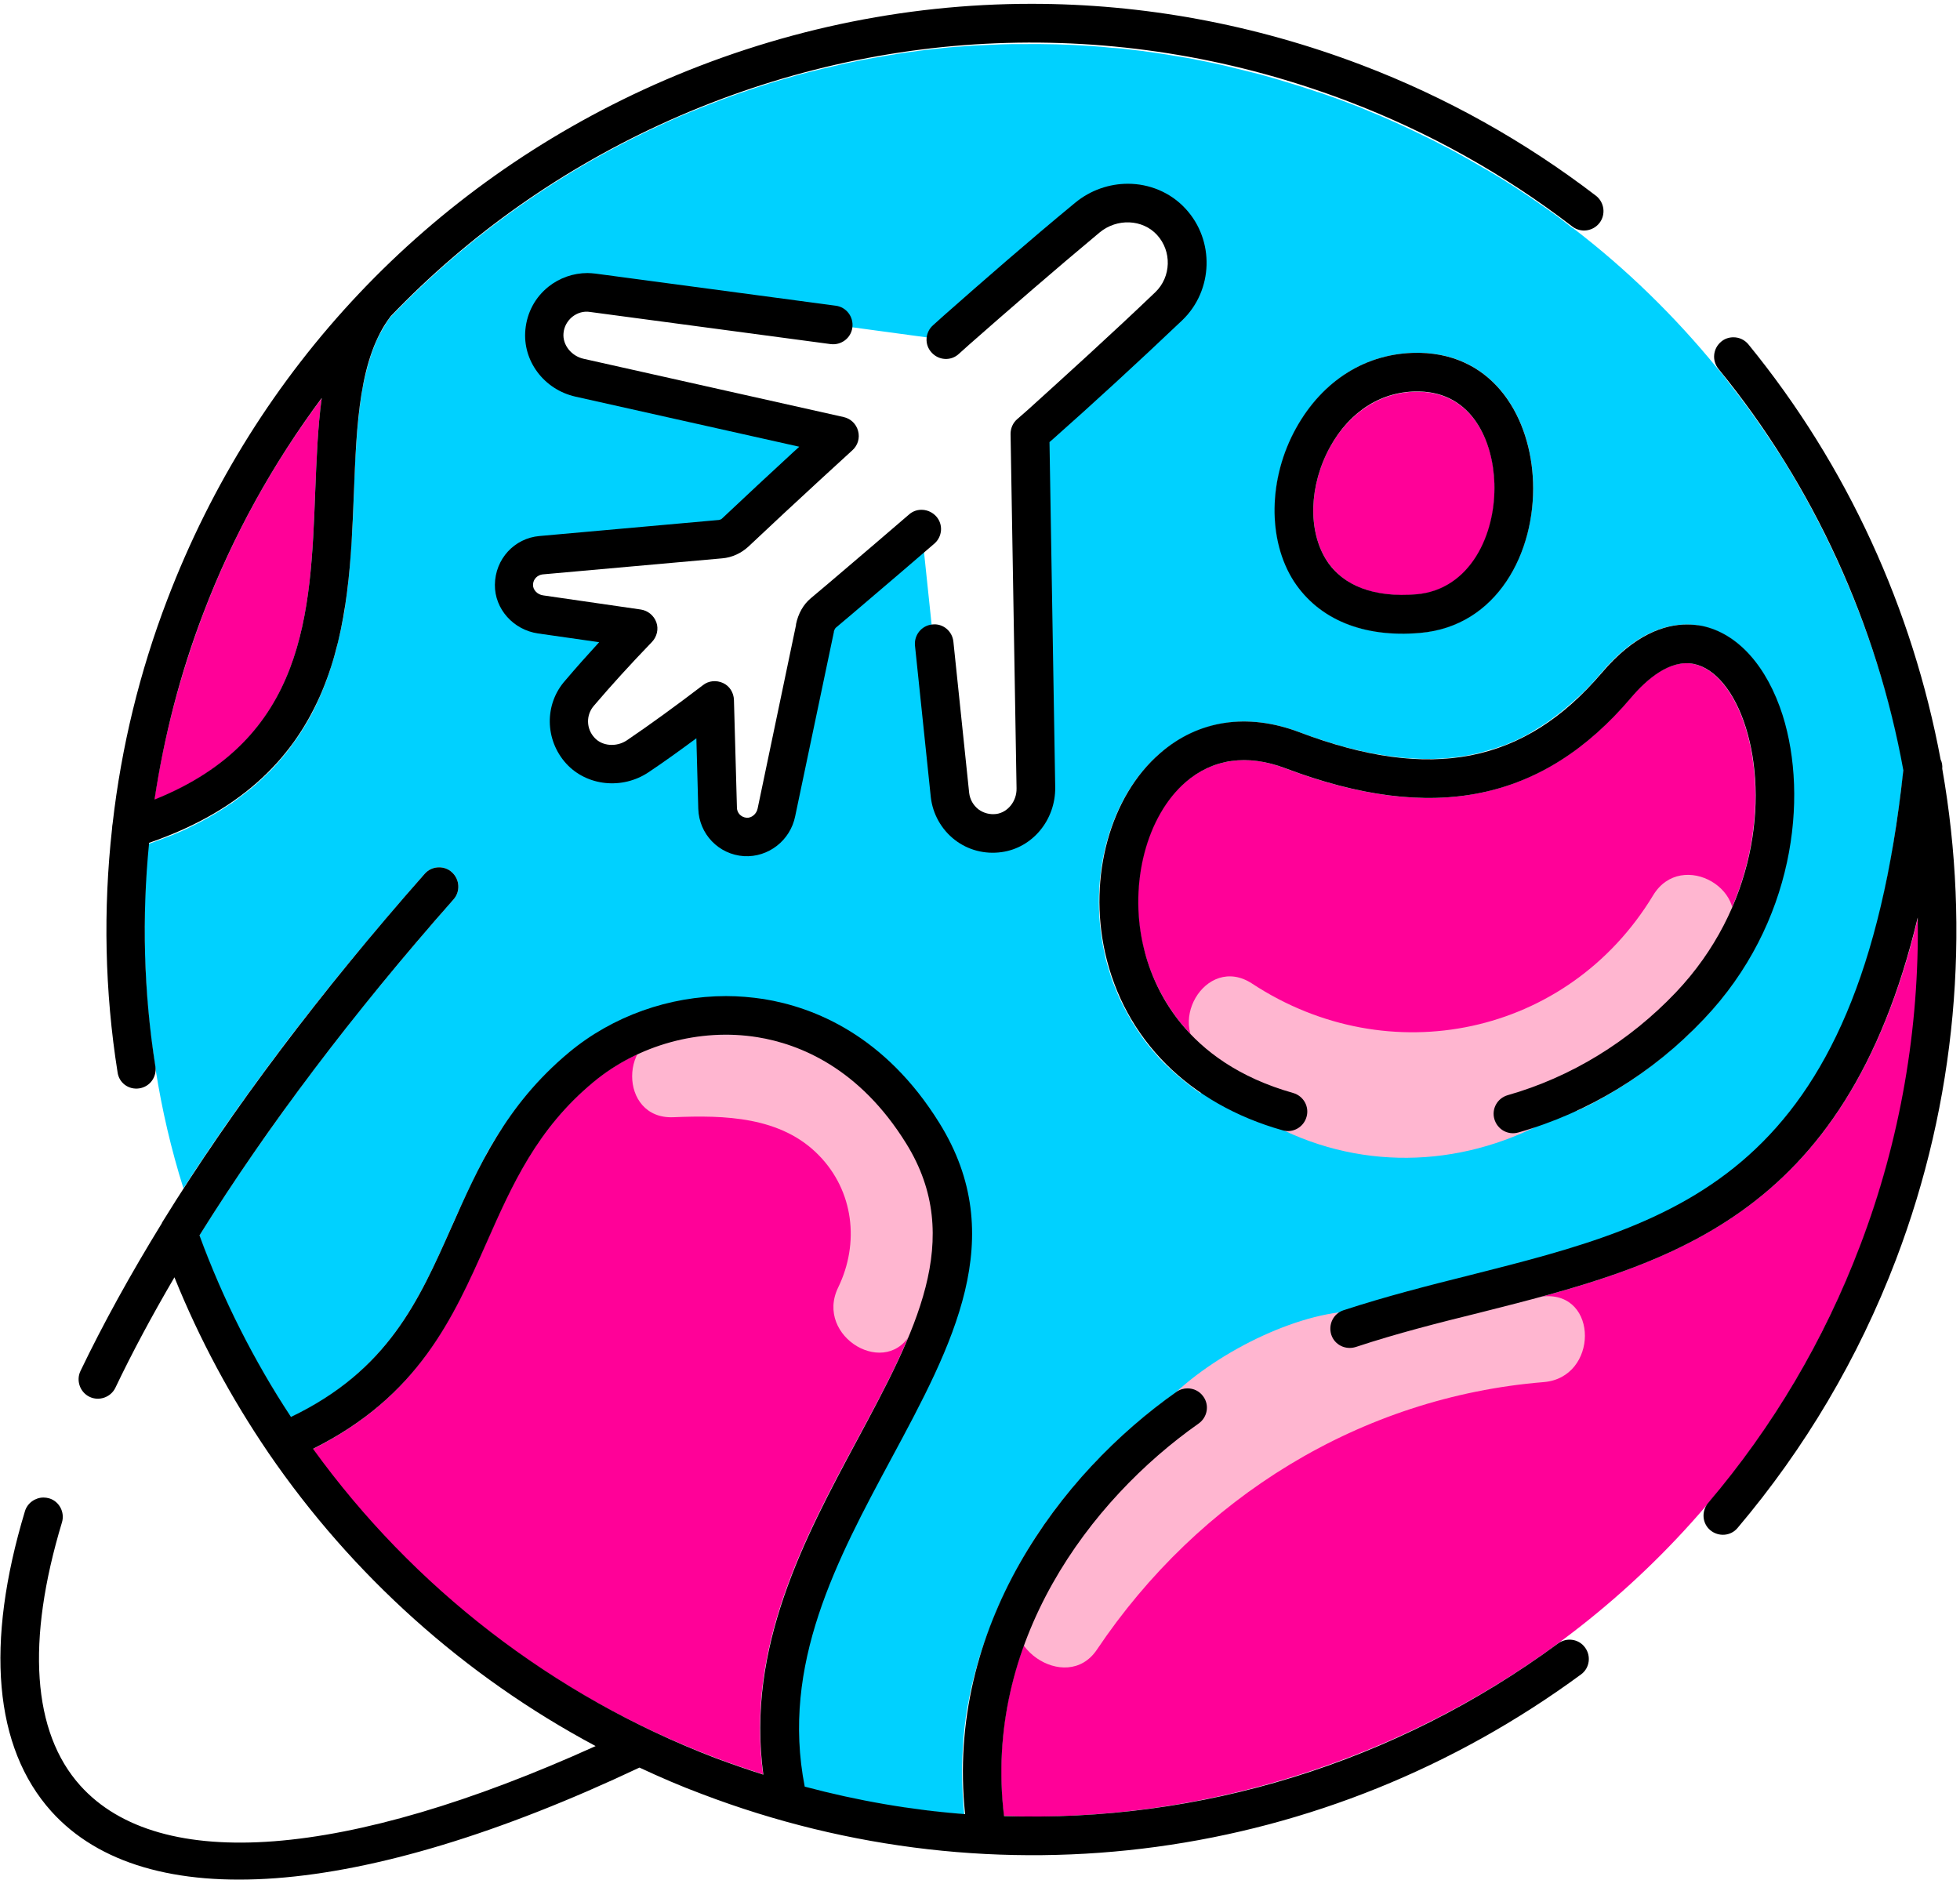
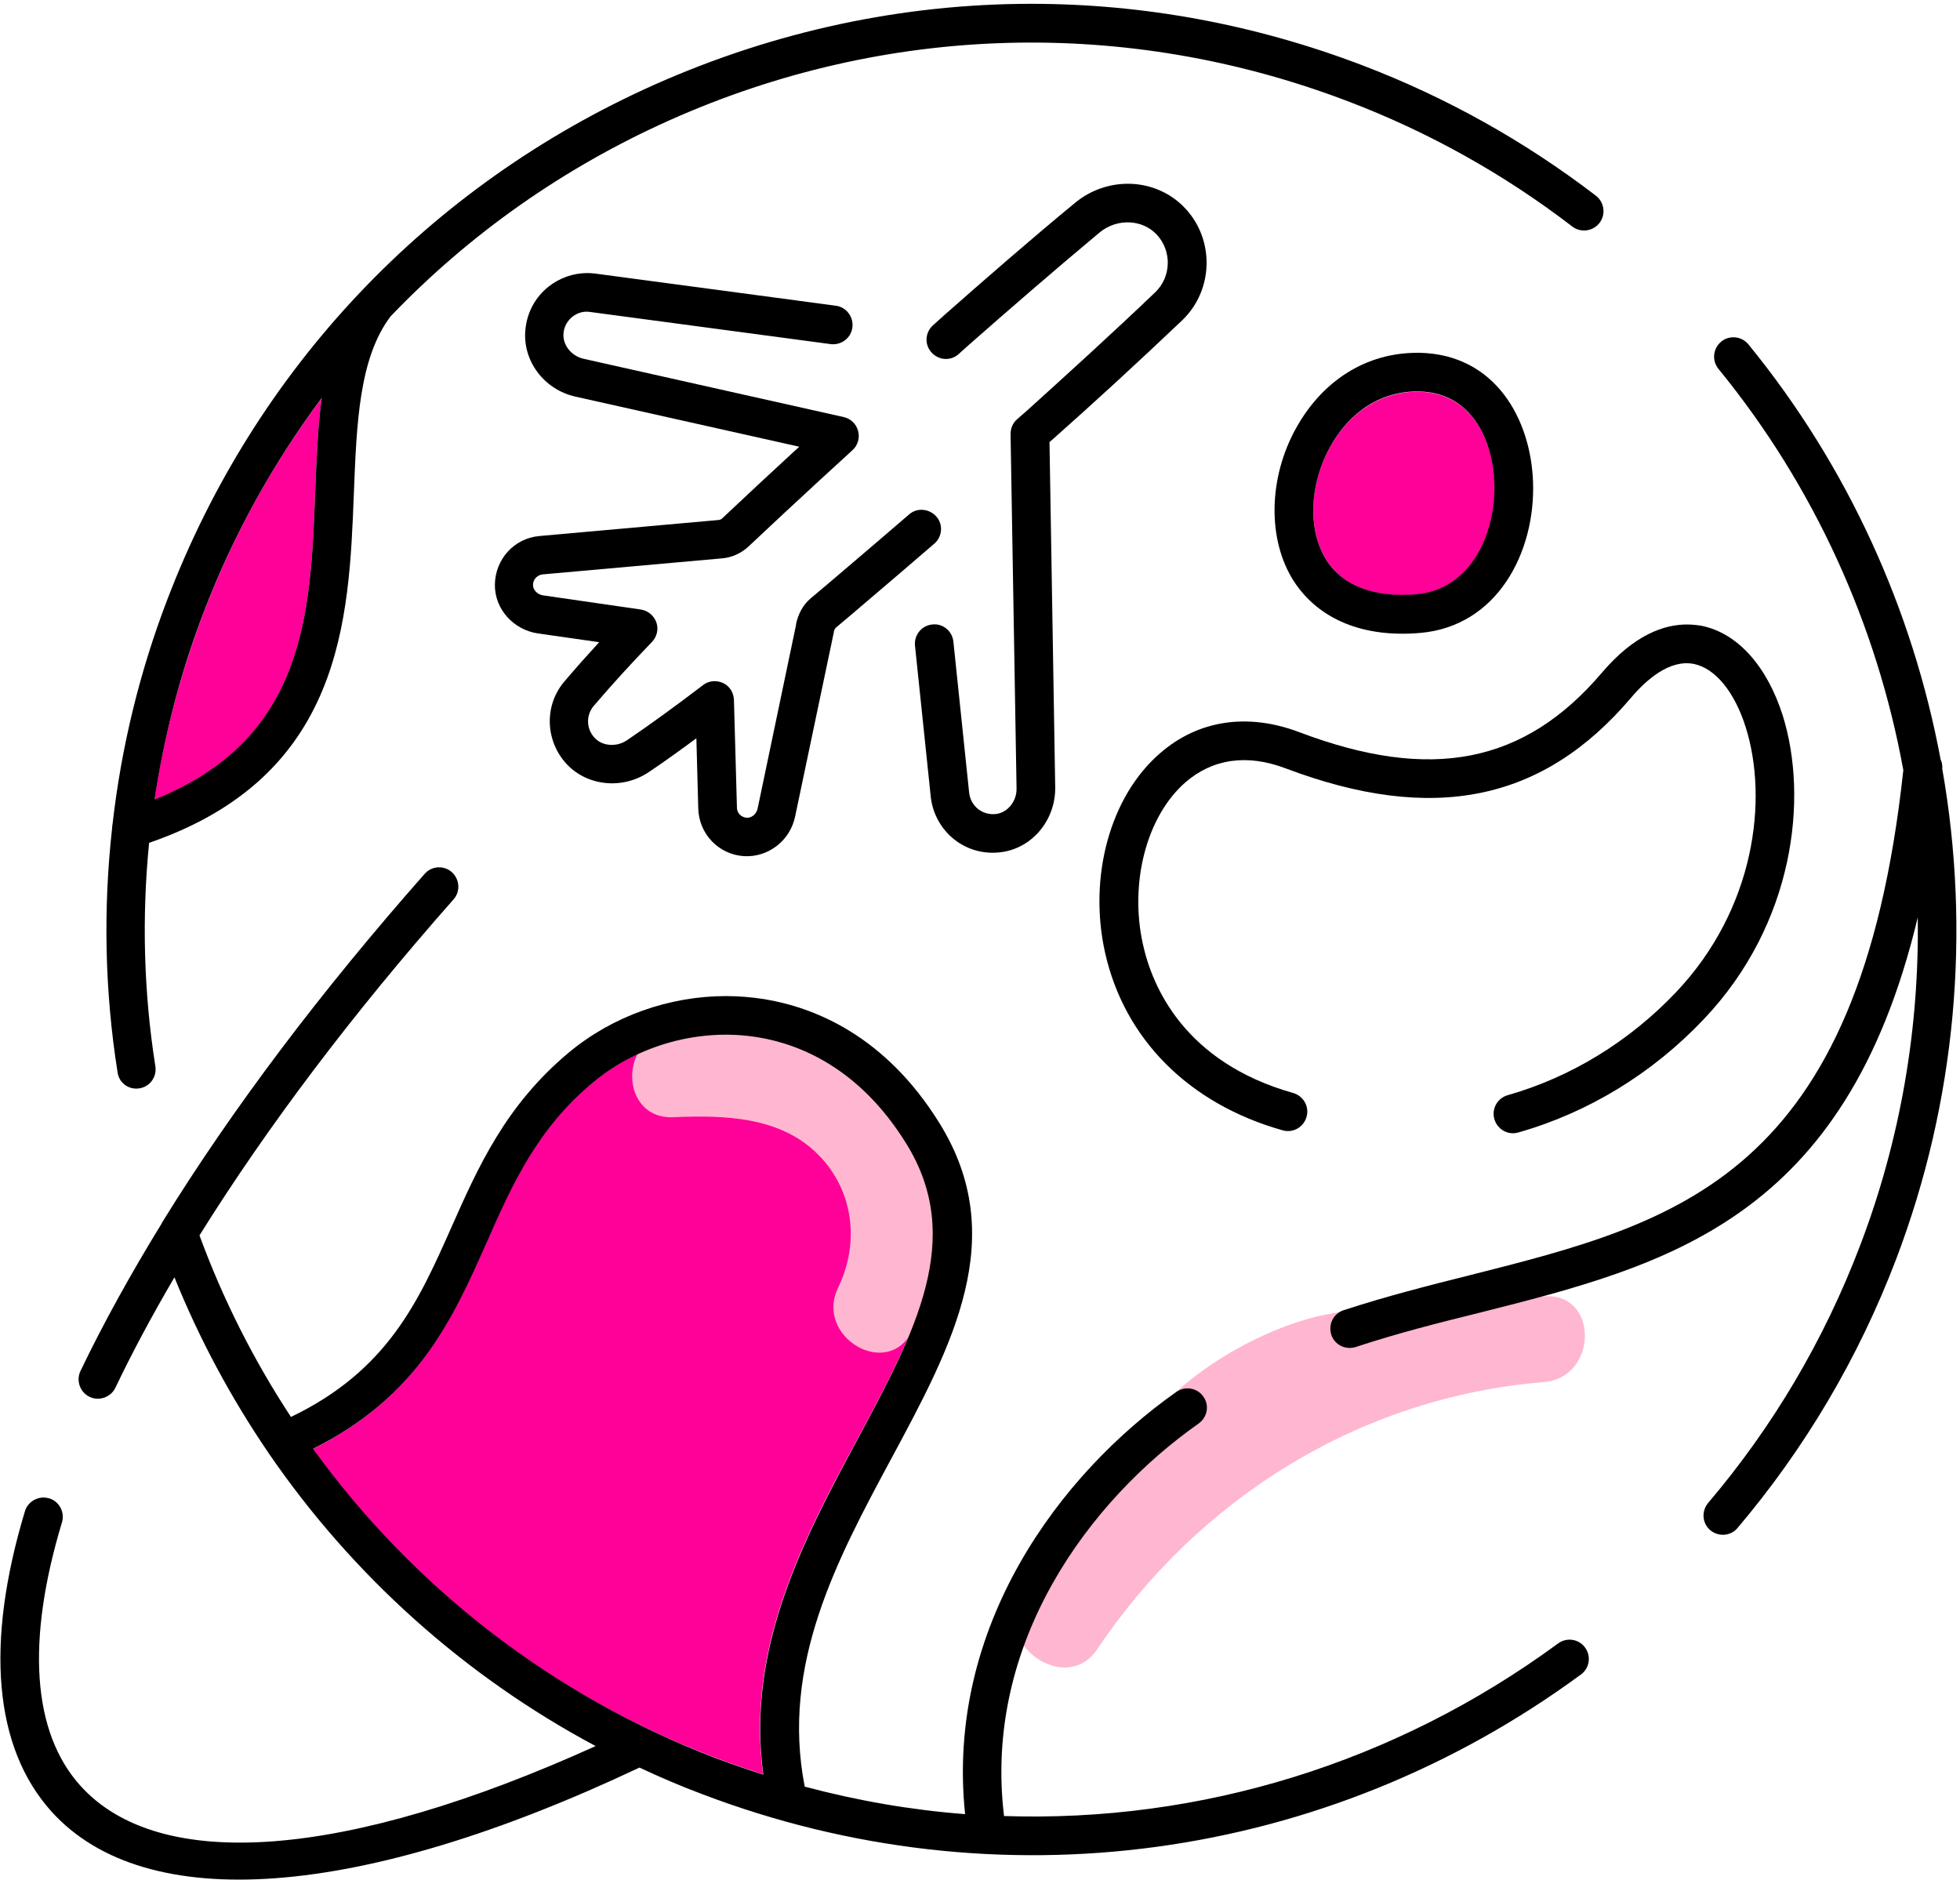
<svg xmlns="http://www.w3.org/2000/svg" width="489" height="469" viewBox="0 0 489 469" fill="none">
-   <path d="M36.183 239.28C36.455 248.45 37.338 257.619 38.832 266.788C38.832 266.788 38.832 266.788 38.832 266.856C40.395 276.84 42.704 286.756 45.761 296.468C50.108 289.744 54.727 282.885 59.618 276.025C59.89 275.685 60.162 275.346 60.365 275.006C60.637 274.598 60.909 274.191 61.249 273.783C61.588 273.308 61.928 272.832 62.267 272.357C69.264 262.645 76.804 252.796 84.887 242.88C86.246 241.25 87.536 239.552 88.963 237.922C94.397 231.334 100.103 224.678 105.945 218.022C106.896 216.935 108.186 216.392 109.545 216.392C110.7 216.392 111.787 216.799 112.738 217.614C114.708 219.38 114.911 222.437 113.145 224.406C111.583 226.172 110.021 227.938 108.458 229.772C105.334 233.304 102.345 236.903 99.356 240.435C96.367 244.035 93.378 247.635 90.457 251.234C89.099 252.932 87.74 254.63 86.45 256.328C85.091 258.094 83.665 259.86 82.306 261.626C79.589 265.158 76.94 268.622 74.358 272.153C73.068 273.919 71.777 275.617 70.555 277.383C69.332 279.149 68.041 280.847 66.819 282.613C65.664 284.243 64.577 285.873 63.422 287.435C58.599 294.431 53.98 301.427 49.701 308.286C50.584 310.596 51.467 312.837 52.35 315.146C52.961 316.64 53.573 318.203 54.252 319.697C54.32 319.901 54.456 320.104 54.524 320.308C55.339 322.21 56.222 324.111 57.105 326.013C57.92 327.779 58.803 329.545 59.618 331.243C60.365 332.737 61.113 334.231 61.928 335.726C61.996 335.861 62.132 335.997 62.2 336.201C62.539 336.812 62.879 337.492 63.218 338.103C64.781 340.955 66.411 343.74 68.109 346.525C68.721 347.544 69.332 348.495 69.943 349.513C70.758 350.872 71.641 352.298 72.524 353.656C96.639 342.042 104.383 324.723 112.534 306.385C112.874 305.637 113.145 304.89 113.485 304.211C115.523 299.729 117.56 295.246 119.87 290.763C120.278 289.948 120.753 289.133 121.161 288.318C121.297 288.114 121.364 287.979 121.432 287.775C121.772 287.096 122.18 286.484 122.587 285.805C122.723 285.533 122.859 285.262 123.063 284.99C123.47 284.243 123.946 283.496 124.421 282.817C124.693 282.409 124.965 281.934 125.236 281.526C129.516 275.006 134.814 268.622 141.811 262.781C152.747 253.747 166.808 248.721 181.005 248.721C184.13 248.721 187.322 248.993 190.447 249.468C190.855 249.536 191.262 249.604 191.602 249.672C192.009 249.74 192.417 249.808 192.824 249.876C193.3 249.944 193.775 250.08 194.251 250.147C194.93 250.283 195.542 250.487 196.221 250.623C196.9 250.827 197.579 250.963 198.259 251.234C198.87 251.438 199.481 251.642 200.093 251.845C200.704 252.049 201.315 252.253 201.995 252.525C202.606 252.796 203.217 253 203.829 253.272C204.576 253.544 205.391 253.883 206.138 254.291C207.293 254.834 208.448 255.445 209.603 256.056C210.893 256.804 212.184 257.619 213.542 258.502C217.618 261.218 221.762 264.682 225.701 269.029C226.041 269.437 226.381 269.776 226.72 270.184C229.302 273.172 231.747 276.5 234.125 280.304C239.898 289.677 242.276 298.778 242.276 307.879C242.276 308.626 242.276 309.305 242.208 310.052L242.208 310.256C242.14 311.003 242.14 311.682 242.072 312.429L242.072 312.497C242.004 313.244 241.936 314.059 241.868 314.807C241.868 314.874 241.868 314.942 241.868 314.942C241.8 315.35 241.732 315.757 241.664 316.165C241.596 316.572 241.529 316.98 241.461 317.387C241.393 317.727 241.325 318.067 241.257 318.474C241.121 319.086 241.053 319.629 240.917 320.24C240.781 320.851 240.713 321.395 240.51 322.006C239.966 324.315 239.287 326.625 238.54 328.934C238.336 329.545 238.132 330.088 237.928 330.7C237.657 331.583 237.317 332.398 236.977 333.281C236.706 333.96 236.434 334.707 236.162 335.386C236.094 335.522 236.026 335.658 236.026 335.794C234.804 338.782 233.445 341.839 232.019 344.827C231.475 345.914 230.932 347.068 230.388 348.155C229.505 349.921 228.622 351.687 227.739 353.453C227.264 354.404 226.72 355.354 226.245 356.305C224.886 358.886 223.46 361.467 222.101 364.116C208.516 389.382 194.455 415.463 200.5 445.891C201.995 446.298 203.489 446.638 204.983 447.045C205.663 447.249 206.342 447.385 207.021 447.521C208.244 447.792 209.467 448.132 210.689 448.336C211.64 448.539 212.591 448.743 213.61 448.947C215.988 449.49 218.433 449.898 220.879 450.305C221.898 450.509 222.848 450.645 223.867 450.781C224.207 450.849 224.547 450.917 224.886 450.917C225.362 450.985 225.837 451.052 226.313 451.12C227.128 451.256 228.011 451.392 228.826 451.46C232.766 452.003 236.638 452.411 240.578 452.683C240.238 449.151 240.034 445.687 240.034 442.223C240.034 440.933 240.034 439.642 240.102 438.352C240.17 437.129 240.238 435.839 240.306 434.616C240.374 433.665 240.442 432.714 240.578 431.763C240.646 430.813 240.781 429.862 240.917 428.911C240.917 428.571 240.985 428.232 241.053 427.892C241.189 426.941 241.325 425.99 241.529 425.107C241.529 425.039 241.529 424.904 241.597 424.836C241.732 424.021 241.868 423.138 242.072 422.323C242.276 421.44 242.412 420.557 242.683 419.674C242.683 419.538 242.683 419.47 242.751 419.402C242.955 418.383 243.295 417.297 243.566 416.278C243.566 416.142 243.634 416.006 243.702 415.802C243.974 414.648 244.314 413.493 244.721 412.406C245.061 411.252 245.468 410.097 245.876 408.943C246.419 407.448 246.963 405.954 247.574 404.46C247.846 403.713 248.185 402.966 248.457 402.219C248.797 401.336 249.204 400.521 249.612 399.638C249.884 399.026 250.155 398.415 250.427 397.872C250.767 397.193 251.039 396.513 251.446 395.834C251.514 395.63 251.65 395.427 251.718 395.223C252.057 394.544 252.397 393.797 252.805 393.117C253.212 392.37 253.62 391.555 254.027 390.808C254.503 389.925 254.978 389.11 255.454 388.295C255.997 387.412 256.473 386.529 257.016 385.646C258.714 382.93 260.548 380.281 262.45 377.7C263.062 376.817 263.741 376.002 264.352 375.187C264.964 374.372 265.643 373.557 266.322 372.742C266.866 372.062 267.409 371.383 268.02 370.704C268.156 370.5 268.292 370.297 268.496 370.161C268.971 369.617 269.379 369.142 269.854 368.599C270.873 367.444 271.824 366.357 272.843 365.271C273.387 364.659 273.93 364.116 274.541 363.505C278.074 359.905 281.742 356.509 285.478 353.453C288.127 351.279 290.776 349.242 293.493 347.34C306.807 337.967 320.868 331.786 335.065 327.168C335.133 327.1 335.269 327.1 335.337 327.032C338.937 325.877 342.537 324.791 346.205 323.704C346.816 323.5 347.36 323.364 347.971 323.229C349.941 322.685 351.843 322.142 353.745 321.666C358.228 320.512 362.644 319.357 366.991 318.27C368.757 317.863 370.455 317.388 372.154 316.98C375.55 316.097 378.946 315.214 382.343 314.331C384.041 313.856 385.671 313.38 387.301 312.905C388.456 312.565 389.611 312.226 390.766 311.886C394.773 310.664 398.781 309.373 402.653 307.879C403.672 307.539 404.623 307.132 405.574 306.792C406.593 306.385 407.68 305.909 408.699 305.502C409.174 305.298 409.65 305.094 410.125 304.89C410.601 304.687 411.008 304.483 411.484 304.279C412.503 303.804 413.521 303.328 414.54 302.853C415.084 302.581 415.559 302.309 416.103 302.106C417.122 301.562 418.208 301.019 419.159 300.476C420.518 299.729 421.877 298.981 423.167 298.166C423.846 297.759 424.526 297.351 425.137 296.944C426.428 296.129 427.718 295.246 429.009 294.295C430.3 293.344 431.522 292.461 432.813 291.442C433.424 290.967 434.036 290.424 434.647 289.948C435.394 289.337 436.141 288.658 436.821 288.046C437.568 287.367 438.247 286.688 438.994 286.009C439.334 285.669 439.674 285.33 440.013 284.99C441.847 283.156 443.681 281.119 445.38 279.013C445.855 278.402 446.331 277.859 446.806 277.247C447.282 276.636 447.757 275.957 448.233 275.346C452.444 269.64 456.248 263.188 459.644 255.581C460.052 254.63 460.46 253.679 460.867 252.728C461.546 251.098 462.226 249.4 462.837 247.703C463.177 246.887 463.448 246.072 463.72 245.257C463.924 244.646 464.128 244.103 464.331 243.491C464.739 242.405 465.079 241.318 465.418 240.231C465.758 239.077 466.165 237.922 466.505 236.767C466.573 236.564 466.641 236.36 466.709 236.156C466.913 235.409 467.184 234.594 467.388 233.779C467.592 233.032 467.796 232.285 467.999 231.538C468.271 230.519 468.543 229.568 468.747 228.549C469.018 227.598 469.222 226.58 469.426 225.629C469.698 224.542 469.969 223.387 470.173 222.233C470.581 220.263 470.988 218.225 471.396 216.188C471.6 215.373 471.735 214.49 471.871 213.607C472.075 212.384 472.279 211.162 472.483 209.939C472.89 207.291 473.298 204.574 473.705 201.789C473.909 200.363 474.113 198.937 474.249 197.442C474.317 197.171 474.317 196.831 474.385 196.559C474.589 195.201 474.724 193.91 474.86 192.484C474.86 192.484 474.86 192.484 474.86 192.416C474.86 192.212 474.928 192.009 474.928 191.805C471.735 174.825 466.505 158.049 459.305 141.884C454.957 132.104 449.931 122.731 444.361 113.834C444.361 113.834 444.361 113.766 444.293 113.766C442.051 110.302 439.742 106.838 437.364 103.51C435.326 100.657 433.153 97.805 430.979 95.02C430.232 94.001 429.417 92.983 428.534 91.964C428.466 91.964 428.466 91.964 428.466 91.896C417.869 78.923 405.778 67.105 392.464 56.917C392.396 56.917 392.26 56.849 392.192 56.782C391.173 55.967 390.154 55.219 389.135 54.404C388.049 53.589 386.894 52.774 385.739 51.959C383.497 50.397 381.256 48.835 378.946 47.341C378.063 46.73 377.18 46.186 376.297 45.643C375.278 44.964 374.259 44.352 373.24 43.741C372.221 43.13 371.135 42.451 370.116 41.907C367.806 40.549 365.497 39.258 363.187 37.968C362.1 37.357 361.013 36.813 359.927 36.27C358.704 35.659 357.549 34.98 356.326 34.436C351.096 31.855 345.798 29.41 340.363 27.237C339.005 26.625 337.578 26.15 336.22 25.607C334.793 25.063 333.367 24.52 331.94 24.045C331.125 23.773 330.31 23.433 329.427 23.162C329.223 23.094 328.952 22.958 328.68 22.958C327.865 22.686 327.05 22.347 326.234 22.143C324.536 21.532 322.77 21.056 321.072 20.513C319.985 20.173 318.83 19.834 317.676 19.494C317.2 19.358 316.725 19.222 316.249 19.086C314.89 18.679 313.532 18.339 312.105 18C310 17.456 307.894 16.981 305.788 16.438C304.701 16.166 303.547 15.962 302.46 15.691C300.558 15.283 298.656 14.943 296.686 14.536C295.463 14.332 294.241 14.128 293.018 13.925C289.35 13.313 285.682 12.77 281.946 12.363C280.587 12.159 279.16 12.023 277.802 11.955C277.734 11.955 277.666 11.955 277.598 11.955C275.832 11.751 273.998 11.615 272.232 11.479C266.458 11.072 260.684 10.936 254.91 11.004C254.163 11.004 253.416 11.004 252.601 11.004C251.65 11.004 250.699 11.072 249.748 11.072C247.642 11.14 245.604 11.276 243.498 11.344C242.819 11.344 242.208 11.412 241.529 11.479C240.51 11.547 239.559 11.615 238.608 11.683C237.385 11.751 236.162 11.887 234.872 12.023C234.057 12.091 233.241 12.227 232.426 12.294C228.826 12.702 225.294 13.177 221.762 13.789C220.607 13.992 219.384 14.196 218.229 14.4C216.327 14.74 214.425 15.079 212.591 15.487C211.437 15.69 210.35 15.962 209.195 16.234C206.682 16.777 204.236 17.388 201.791 18C200.636 18.271 199.413 18.611 198.259 18.951C195.406 19.766 192.485 20.581 189.7 21.532C188.953 21.735 188.205 22.007 187.458 22.279C184.062 23.365 180.597 24.656 177.269 25.946C175.775 26.49 174.348 27.101 172.854 27.712C172.582 27.848 172.242 27.916 171.971 28.052C170.272 28.731 168.574 29.478 166.944 30.225C140.384 42.111 116.949 58.751 97.386 79.127C96.911 79.738 96.435 80.417 96.028 81.165C95.62 81.844 95.212 82.591 94.805 83.27C94.397 84.017 94.058 84.764 93.718 85.511C93.718 85.511 93.718 85.511 93.718 85.579C93.106 87.005 92.563 88.5 92.088 90.13C91.544 91.964 91.069 93.865 90.661 95.835C90.457 96.718 90.322 97.601 90.186 98.484C89.506 102.695 89.099 107.246 88.827 111.864C88.759 112.475 88.759 113.087 88.691 113.698C88.623 114.717 88.555 115.667 88.555 116.686C88.42 118.792 88.352 120.965 88.284 123.139C88.284 123.206 88.284 123.342 88.284 123.41C88.148 126.399 88.08 129.387 87.876 132.443C87.808 133.462 87.74 134.481 87.672 135.5C87.604 136.519 87.537 137.605 87.469 138.624C87.401 139.779 87.265 141.001 87.197 142.156C87.129 143.039 86.993 143.922 86.925 144.873C86.789 145.959 86.721 147.114 86.518 148.201C86.45 148.88 86.314 149.559 86.246 150.238C86.178 150.714 86.11 151.257 86.042 151.733C85.838 153.295 85.499 154.925 85.159 156.487C85.023 157.302 84.819 158.049 84.616 158.864C84.412 159.679 84.276 160.426 84.072 161.241C83.8 162.532 83.393 163.822 82.985 165.113C82.034 168.373 80.879 171.497 79.453 174.621C79.181 175.233 78.91 175.776 78.638 176.387C78.094 177.542 77.483 178.696 76.804 179.851C76.26 180.802 75.717 181.685 75.106 182.636C74.834 183.111 74.494 183.587 74.155 184.062C73.543 184.945 72.864 185.828 72.253 186.711C71.03 188.341 69.671 189.903 68.245 191.465C67.702 192.077 67.158 192.62 66.547 193.163C64.849 194.861 63.083 196.423 61.113 197.918C60.162 198.665 59.143 199.412 58.124 200.159C57.92 200.363 57.648 200.499 57.377 200.634C56.765 201.042 56.154 201.45 55.542 201.857C55.271 201.993 55.067 202.197 54.795 202.332C52.554 203.691 50.176 205.049 47.595 206.272C46.984 206.611 46.304 206.883 45.625 207.223C44.878 207.562 44.063 207.902 43.248 208.241C42.636 208.445 42.093 208.717 41.481 208.921C40.055 209.464 38.629 210.007 37.066 210.551L36.998 210.551C36.183 219.991 35.843 229.636 36.183 239.28ZM323.449 106.77C330.106 94.816 341.043 88.024 353.541 88.024C353.745 88.024 354.017 88.024 354.221 88.024C372.969 88.364 381.935 104.461 382.479 120.218C383.09 137.673 373.512 156.215 354.289 157.845C340.16 159.068 329.087 154.517 322.974 145.009C316.249 134.753 316.453 119.335 323.449 106.77ZM324.061 182.636C325.895 183.315 327.729 183.994 329.495 184.538C330.514 184.877 331.465 185.217 332.484 185.488C334.454 186.1 336.424 186.643 338.326 187.051C338.869 187.186 339.412 187.322 339.956 187.458C340.635 187.594 341.246 187.73 341.926 187.866C342.605 188.001 343.216 188.137 343.896 188.205C345.254 188.477 346.613 188.681 347.971 188.816C348.786 188.952 349.534 189.02 350.349 189.088C351.028 189.156 351.707 189.224 352.319 189.224C353.609 189.292 354.9 189.36 356.258 189.36C357.074 189.36 357.889 189.36 358.636 189.292C359.179 189.292 359.723 189.224 360.266 189.224C361.353 189.156 362.44 189.02 363.595 188.884C363.866 188.817 364.206 188.817 364.546 188.749C365.293 188.613 366.04 188.545 366.787 188.341C366.991 188.341 367.263 188.273 367.534 188.205C368.282 188.069 369.029 187.866 369.776 187.662C369.844 187.662 369.912 187.662 369.98 187.594C370.591 187.458 371.203 187.254 371.814 187.051C371.882 187.051 372.018 186.983 372.086 186.983C372.357 186.915 372.629 186.847 372.833 186.779C373.172 186.643 373.512 186.575 373.852 186.439C374.191 186.303 374.531 186.168 374.871 186.1C375.278 185.964 375.686 185.828 376.093 185.624C376.501 185.421 376.908 185.285 377.316 185.081C378.131 184.741 378.946 184.402 379.694 183.994C380.509 183.587 381.256 183.179 382.071 182.704C382.207 182.636 382.275 182.568 382.343 182.5C383.022 182.093 383.701 181.685 384.381 181.278C384.992 180.87 385.603 180.462 386.215 180.055C386.35 179.987 386.486 179.851 386.622 179.783C388.117 178.697 389.611 177.542 391.037 176.319C391.785 175.708 392.464 175.029 393.211 174.418C393.483 174.146 393.755 173.874 394.026 173.671C394.502 173.263 394.909 172.788 395.385 172.38C395.996 171.769 396.607 171.09 397.219 170.478C398.034 169.595 398.781 168.712 399.528 167.829C407.544 158.389 415.016 155.808 420.722 155.808C422.08 155.808 423.303 155.944 424.458 156.215C433.356 157.981 440.693 166.131 444.632 178.493C444.836 179.036 444.972 179.579 445.108 180.191C445.176 180.462 445.244 180.734 445.312 181.074C445.38 181.345 445.448 181.685 445.515 181.957C445.719 182.568 445.855 183.247 445.991 183.858C446.059 184.062 446.127 184.334 446.127 184.605C446.263 185.081 446.331 185.556 446.398 186.032C446.602 187.39 446.874 188.681 447.01 190.107C447.078 190.515 447.146 190.922 447.146 191.33C447.282 192.552 447.349 193.775 447.417 194.997C447.417 195.405 447.485 195.744 447.485 196.152C447.553 197.986 447.553 199.887 447.417 201.789C447.417 202.4 447.349 202.944 447.349 203.555C447.282 204.574 447.214 205.525 447.078 206.543C447.01 206.951 446.942 207.426 446.942 207.834C446.942 208.173 446.874 208.513 446.806 208.853C446.738 209.464 446.67 210.007 446.534 210.619C446.534 210.822 446.466 211.026 446.398 211.298C446.331 211.909 446.195 212.452 446.127 213.064C445.923 213.947 445.787 214.83 445.583 215.713C445.38 216.799 445.04 217.886 444.768 218.973C444.632 219.448 444.496 219.923 444.361 220.399C444.089 221.35 443.817 222.301 443.478 223.184C443.138 224.202 442.798 225.153 442.459 226.172C442.255 226.647 442.119 227.191 441.915 227.666C441.711 228.142 441.508 228.685 441.304 229.161C440.964 229.976 440.625 230.858 440.217 231.674C439.877 232.421 439.538 233.1 439.198 233.847C436.889 238.601 433.968 243.288 430.503 247.838C429.96 248.518 429.485 249.197 428.873 249.876C428.669 250.08 428.466 250.351 428.262 250.623C428.058 250.895 427.854 251.098 427.65 251.37C426.767 252.389 425.884 253.408 424.865 254.426C423.982 255.377 423.099 256.26 422.216 257.143C422.148 257.211 422.08 257.279 422.012 257.347C421.333 258.026 420.654 258.705 419.907 259.317C419.771 259.452 419.635 259.52 419.499 259.656C412.91 265.701 405.846 270.727 398.306 274.734C396.743 275.617 395.181 276.364 393.551 277.111L393.483 277.044C392.192 275.821 390.63 274.938 388.728 274.598C387.233 274.327 385.603 274.395 383.769 274.938C379.965 276.093 376.161 277.043 372.357 277.791C356.802 280.847 341.246 280.711 325.895 277.315C320.257 276.093 314.687 274.395 309.117 272.289C308.777 272.153 308.505 272.085 308.166 271.95C304.701 270.591 301.713 271.135 299.539 272.765C298.792 272.221 297.976 271.746 297.297 271.135C296.55 270.591 295.871 270.048 295.191 269.504C294.784 269.165 294.376 268.825 293.969 268.486C293.561 268.146 293.222 267.806 292.814 267.467C292.474 267.127 292.135 266.856 291.795 266.516C291.387 266.109 290.912 265.701 290.505 265.294C289.825 264.614 289.146 263.935 288.534 263.188C287.855 262.441 287.244 261.694 286.565 260.879C285.75 259.86 284.934 258.773 284.187 257.619C283.712 256.939 283.236 256.26 282.829 255.513C282.761 255.513 282.761 255.445 282.761 255.445C282.693 255.377 282.625 255.309 282.625 255.241C282.421 254.902 282.149 254.562 282.014 254.155C281.742 253.747 281.47 253.272 281.266 252.864C280.859 252.185 280.519 251.438 280.112 250.691C279.704 249.876 279.296 249.061 278.957 248.246C278.617 247.431 278.278 246.548 277.938 245.733C277.462 244.578 277.055 243.356 276.715 242.133C276.579 241.793 276.511 241.386 276.376 241.046C276.036 239.96 275.764 238.873 275.56 237.786C271.349 218.837 276.851 198.869 289.282 188.069C298.995 179.715 311.29 177.814 324.061 182.636ZM134.95 138.488L179.714 134.481C181.073 134.345 182.363 133.802 183.382 132.851C190.99 125.652 198.666 118.588 206.342 111.457L209.331 108.74L144.46 94.205C139.094 92.983 135.154 88.092 135.697 82.659C136.309 76.41 141.879 72.199 147.788 73.014L212.524 81.64L231.068 84.153L235.823 84.764L238.54 82.319C249.272 72.879 260.073 63.438 271.145 54.336C277.327 49.242 286.7 49.446 292.135 55.355C297.773 61.468 297.297 70.773 291.523 76.41C281.063 86.462 270.33 96.175 259.529 105.887L256.812 108.264L258.307 196.695C258.375 202.129 254.571 207.155 249.136 207.902C242.955 208.785 237.521 204.302 236.909 198.393L232.426 155.808L230.524 137.673L229.913 131.832L226.856 134.481C219.724 140.594 212.591 146.707 205.391 152.751C204.236 153.702 203.557 155.061 203.285 156.555L193.64 202.468C192.892 206.136 189.632 208.921 185.896 208.649C181.888 208.377 179.035 205.185 178.967 201.449L178.22 174.553C171.971 179.376 165.517 184.062 158.928 188.477C154.445 191.465 148.332 191.058 144.664 187.051C140.792 182.84 140.928 176.659 144.392 172.652C149.147 167.15 154.038 161.785 159.064 156.555L134.678 153.023C130.942 152.48 128.021 149.355 128.021 145.688C128.293 141.884 131.282 138.828 134.95 138.488Z" fill="#00D1FF" />
-   <path d="M322.634 272.697C332.28 275.413 341.79 276.772 351.028 276.772C376.433 276.772 399.936 266.72 418.073 247.635C437.908 226.716 441.1 199.276 435.462 181.413C432.677 172.584 427.854 166.743 422.556 165.656C416.51 164.434 410.737 169.528 406.865 174.078C384.856 200.023 357.413 205.593 320.596 191.669C311.155 188.07 302.528 189.292 295.667 195.201C286.021 203.555 281.606 220.127 285.07 235.545C287.516 246.14 295.463 265.022 322.634 272.697Z" fill="#FF0198" />
  <path d="M78.638 122.867C78.978 114.717 79.249 106.77 80.268 99.367C68.109 115.6 58.124 133.599 50.72 153.091C44.946 168.305 40.87 183.927 38.493 199.616C76.26 184.402 77.483 153.159 78.638 122.867Z" fill="#FF0198" />
  <path d="M178.492 438.556C182.431 440.05 186.439 441.408 190.379 442.699C186.032 410.912 200.704 383.609 213.746 359.362C228.283 332.398 240.781 309.102 226.041 285.33C214.358 266.448 199.346 260.471 188.885 258.774C174.484 256.464 159.268 260.607 147.992 269.98C133.931 281.73 127.75 295.518 121.297 310.12C112.941 328.934 104.315 348.427 78.027 361.535C103.024 396.242 137.599 423.002 178.492 438.556Z" fill="#FF0198" />
-   <path d="M257.492 453.226C288.195 453.226 318.83 446.706 347.768 433.801C401.702 409.69 443.002 365.95 464.128 310.8C474.385 283.972 479.208 255.921 478.732 228.006C460.731 304.348 416.103 315.622 369.233 327.508C345.458 333.485 320.868 339.733 298.995 355.083C271.756 374.236 245.265 409.758 250.427 453.023C252.737 453.158 255.114 453.226 257.492 453.226Z" fill="#FF0198" />
  <path d="M353.474 148.337C366.787 147.182 373.308 133.531 372.901 120.626C372.561 110.234 367.399 98.009 354.085 97.737C344.983 97.534 336.831 102.56 331.873 111.457C326.574 121.034 326.235 132.444 330.989 139.847C335.201 146.3 342.945 149.22 353.474 148.337Z" fill="#FF0198" />
-   <path d="M301.509 263.867C304.09 265.565 306.671 267.059 309.32 268.418C308.709 272.221 310 276.296 314.347 278.877C335.948 291.646 361.557 292.053 383.837 280.779C388.252 278.538 389.679 274.734 389.135 271.066C405.914 263.663 420.654 251.166 430.911 234.186C438.043 222.368 419.567 211.569 412.435 223.387C391.173 258.501 346.477 267.806 312.377 245.393C300.761 237.786 290.029 256.328 301.509 263.867Z" fill="#FFB6D0" />
  <path d="M273.658 411.591C299.131 373.624 339.48 348.562 385.128 344.827C398.781 343.74 398.917 322.278 385.128 323.432C368.825 324.791 353.134 328.119 338.393 333.416C336.695 332.194 335.934 327.194 333.828 327.466C318.408 329.504 297.689 340.799 287.976 353.16C286.278 355.333 290.64 357.595 290.437 360.176C277.055 370.84 265.235 383.744 255.182 398.687C247.438 410.097 265.983 423.002 273.658 411.591Z" fill="#FFB6D0" />
  <path d="M168.031 278.741C180.733 278.198 194.862 278.538 204.304 288.25C212.999 297.147 214.493 310.12 209.127 321.191C203.081 333.552 221.558 344.419 227.603 331.99C236.298 314.127 235.755 293.616 223.256 277.587C209.874 260.403 188.681 256.464 168.031 257.347C154.309 257.958 154.242 279.353 168.031 278.741Z" fill="#FFB6D0" />
  <path d="M474.86 192.145C463.924 293.616 418.888 304.958 366.787 318.135C356.462 320.716 345.798 323.432 335.201 326.896C332.688 327.711 331.329 330.428 332.144 333.009C332.959 335.522 335.676 336.88 338.258 336.065C348.515 332.669 358.976 330.021 369.165 327.508C415.899 315.69 460.392 304.483 478.46 228.889C478.868 256.464 474.181 284.311 464.06 310.799C455.093 334.367 442.323 355.966 426.156 374.983C424.458 377.021 424.662 380.077 426.699 381.775C428.737 383.473 431.794 383.269 433.492 381.232C450.338 361.331 463.652 338.85 473.026 314.263C488.106 274.666 491.706 232.353 484.574 191.805C484.642 190.99 484.506 190.175 484.166 189.496C477.17 152.072 461.003 116.279 436.209 85.919C435.258 84.764 433.9 84.153 432.473 84.153C431.386 84.153 430.3 84.493 429.417 85.24C427.379 86.938 427.039 89.926 428.737 92.032C452.716 121.373 468.271 156.012 474.86 192.145Z" fill="black" />
  <path d="M34.757 271.542C37.406 271.134 39.172 268.689 38.764 266.041C35.843 247.567 35.368 228.821 37.202 210.279C85.567 193.639 87.061 154.653 88.284 123.138C88.963 105.751 89.574 89.315 97.454 78.923C116.949 58.547 140.452 41.907 167.012 30.021C220.947 5.91 281.063 4.212 336.288 25.267C356.462 32.942 375.278 43.469 392.26 56.51C394.366 58.14 397.423 57.732 399.053 55.627C400.683 53.521 400.276 50.465 398.17 48.835C380.441 35.251 360.81 24.248 339.752 16.234C312.989 6.046 285.138 0.952 257.356 0.952C225.294 0.952 193.3 7.744 163.14 21.192C106.828 46.39 63.762 91.964 41.753 149.559C34.825 167.626 30.273 186.439 28.1 205.456C28.032 205.864 27.964 206.272 27.964 206.679C25.722 226.851 26.13 247.363 29.323 267.467C29.662 270.184 32.108 271.949 34.757 271.542ZM50.72 153.023C58.124 133.53 68.177 115.532 80.268 99.299C79.249 106.702 78.978 114.649 78.638 122.799C77.483 153.091 76.26 184.334 38.561 199.48C40.938 183.722 44.946 168.101 50.72 153.023Z" fill="black" />
  <path d="M159.54 441C164.635 443.378 169.797 445.619 175.095 447.589C248.797 475.707 330.786 464.568 394.434 417.772C396.608 416.21 397.015 413.154 395.453 411.048C393.89 408.875 390.834 408.467 388.728 410.029C347.971 439.982 299.335 454.72 250.495 453.09C245.265 409.826 271.824 374.304 299.063 355.151C301.237 353.588 301.781 350.6 300.218 348.427C299.267 347.068 297.773 346.389 296.278 346.389C295.327 346.389 294.376 346.661 293.493 347.272C264.352 367.784 235.891 405.886 240.781 452.615C227.4 451.596 214.018 449.287 200.772 445.755C194.794 415.259 208.788 389.178 222.373 363.912C237.657 335.522 252.058 308.694 234.396 280.236C220.811 258.298 203.082 251.302 190.583 249.264C187.458 248.789 184.334 248.517 181.141 248.517C167.012 248.517 152.883 253.476 141.947 262.577C126.12 275.753 119.259 291.239 112.602 306.249C104.451 324.587 96.775 341.906 72.593 353.52C63.354 339.461 55.678 324.315 49.769 308.218C66.683 281.119 87.944 252.932 113.145 224.406C114.912 222.436 114.708 219.38 112.738 217.614C111.855 216.799 110.7 216.392 109.545 216.392C108.187 216.392 106.896 216.935 105.945 218.022C79.929 247.499 57.92 276.704 40.599 304.755C40.531 304.89 40.463 304.958 40.395 305.094C40.395 305.094 40.395 305.094 40.395 305.162C32.583 317.863 25.723 330.292 20.084 342.042C18.93 344.419 19.949 347.34 22.326 348.494C24.704 349.649 27.625 348.63 28.779 346.253C32.991 337.424 37.95 328.187 43.52 318.678C49.769 334.164 57.648 348.766 66.887 362.35C66.954 362.418 66.955 362.486 67.022 362.554C87.876 392.982 115.795 418.112 148.604 435.635C86.382 463.821 39.783 467.489 20.017 445.483C8.061 432.171 6.499 409.486 15.465 379.805C16.213 377.292 14.786 374.576 12.273 373.828C11.797 373.693 11.322 373.625 10.846 373.625C8.808 373.625 6.839 374.983 6.227 377.021C-3.758 410.097 -1.516 435.974 12.816 451.935C36.251 477.949 89.71 474.009 159.54 441ZM78.095 361.467C104.383 348.359 113.01 328.934 121.365 310.12C127.818 295.518 133.999 281.662 148.06 269.98C159.268 260.675 174.552 256.464 188.953 258.773C199.482 260.471 214.426 266.448 226.109 285.33C240.849 309.101 228.283 332.398 213.814 359.362C200.772 383.677 186.1 410.98 190.447 442.766C186.439 441.476 182.5 440.117 178.492 438.623C137.735 423.002 103.092 396.038 78.095 361.467Z" fill="black" />
  <path d="M324.061 182.636C311.222 177.813 298.928 179.647 289.418 187.933C276.987 198.665 271.485 218.701 275.696 237.65C280.519 259.249 296.618 275.413 319.985 282.001C322.566 282.749 325.216 281.254 325.963 278.673C326.71 276.092 325.216 273.444 322.634 272.696C295.463 265.022 287.448 246.14 285.138 235.545C281.742 220.195 286.089 203.623 295.735 195.201C302.528 189.292 311.155 188.069 320.664 191.669C357.481 205.592 384.924 200.023 406.932 174.078C410.736 169.595 416.578 164.433 422.624 165.656C427.922 166.743 432.745 172.584 435.53 181.413C441.168 199.276 437.975 226.647 418.141 247.566C406.457 259.86 391.92 268.757 376.161 273.24C373.58 273.987 372.086 276.636 372.833 279.217C373.58 281.798 376.229 283.292 378.81 282.545C396.268 277.587 412.299 267.806 425.137 254.222C447.689 230.451 451.221 199.072 444.768 178.493C440.828 166.131 433.492 157.981 424.594 156.147C423.439 155.943 422.216 155.808 420.858 155.808C415.22 155.808 407.748 158.321 399.664 167.829C380.305 190.582 357.006 195.133 324.061 182.636Z" fill="black" />
  <path d="M354.288 157.913C373.58 156.283 383.09 137.741 382.478 120.286C381.935 104.529 373.037 88.432 354.221 88.024C354.017 88.024 353.745 88.024 353.541 88.024C340.975 88.024 330.038 94.816 323.381 106.77C316.385 119.335 316.181 134.753 322.838 145.076C329.087 154.585 340.159 159.136 354.288 157.913ZM331.872 111.456C336.831 102.491 344.914 97.465 354.085 97.669C367.398 97.941 372.493 110.166 372.833 120.558C373.24 133.462 366.719 147.114 353.405 148.269C342.944 149.152 335.133 146.231 330.989 139.847C326.234 132.444 326.574 121.033 331.872 111.456Z" fill="black" />
  <path d="M294.988 79.874C302.731 72.403 303.071 59.974 295.803 52.095C291.999 47.952 286.701 45.846 281.402 45.846C276.783 45.846 272.096 47.409 268.224 50.601C256.609 60.177 245.265 70.094 235.483 78.719L232.766 81.164C230.796 82.93 230.592 85.987 232.426 87.956C234.193 89.926 237.249 90.13 239.219 88.296L241.868 85.919C251.514 77.429 262.858 67.581 274.338 58.004C278.685 54.404 285.07 54.676 288.67 58.615C292.406 62.69 292.203 69.075 288.263 72.878C277.191 83.474 265.915 93.662 256.473 102.219L253.756 104.597C252.669 105.547 252.125 106.906 252.125 108.264L253.62 196.695C253.688 199.887 251.446 202.672 248.593 203.079C246.963 203.283 245.401 202.876 244.11 201.925C242.819 200.906 242.004 199.48 241.8 197.85L237.861 160.087C237.589 157.438 235.211 155.468 232.562 155.808C229.913 156.079 228.011 158.457 228.283 161.105L232.223 198.868C232.698 203.079 234.872 206.951 238.2 209.532C241.529 212.113 245.74 213.199 249.952 212.588C257.627 211.501 263.333 204.574 263.266 196.491L261.839 110.302L262.926 109.351C272.504 100.861 283.78 90.537 294.988 79.874Z" fill="black" />
  <path d="M141.267 190.514C146.43 196.152 155.261 197.035 161.782 192.688C165.654 190.107 169.593 187.254 173.737 184.198L174.212 201.789C174.416 208.105 179.307 213.199 185.624 213.607C191.67 213.946 197.172 209.735 198.395 203.623L208.04 157.709C208.04 157.641 208.04 157.573 208.04 157.573C208.108 157.302 208.244 156.894 208.516 156.623C213.882 152.14 219.113 147.589 224.411 143.107L233.106 135.636C235.144 133.87 235.347 130.813 233.581 128.844C231.815 126.874 228.758 126.602 226.788 128.368L218.162 135.771C212.863 140.254 207.633 144.805 202.334 149.219C200.433 150.782 199.142 153.091 198.598 155.74C198.598 155.808 198.598 155.875 198.598 155.943L189.021 201.721C188.749 203.079 187.526 204.098 186.303 204.03C184.741 203.894 183.858 202.672 183.858 201.517L183.111 174.621C183.043 172.787 182.024 171.157 180.394 170.41C178.764 169.663 176.794 169.799 175.367 170.954C168.507 176.183 162.257 180.734 156.347 184.741C153.766 186.439 150.234 186.167 148.332 184.062C146.226 181.821 146.158 178.357 148.196 176.048C152.476 171.022 157.23 165.792 162.665 160.154C163.887 158.864 164.363 156.962 163.752 155.264C163.14 153.566 161.646 152.344 159.88 152.072L135.494 148.54C134.067 148.337 132.98 147.182 132.98 145.959C132.98 144.397 134.203 143.446 135.358 143.31L180.19 139.303C182.635 139.099 184.945 138.013 186.711 136.383C192.621 130.813 198.53 125.312 204.508 119.81L212.659 112.339C214.018 111.117 214.561 109.283 214.086 107.517C213.611 105.751 212.252 104.461 210.486 104.053L145.615 89.518C142.558 88.839 140.316 86.055 140.588 83.134C140.724 81.504 141.539 80.078 142.762 79.059C144.053 78.04 145.615 77.565 147.245 77.836L207.225 85.851C209.874 86.19 212.32 84.356 212.659 81.708C212.999 79.059 211.165 76.614 208.516 76.274L148.536 68.26C147.857 68.192 147.177 68.124 146.566 68.124C143.034 68.124 139.569 69.346 136.852 71.52C133.524 74.169 131.486 77.972 131.078 82.251C130.331 89.994 135.697 97.193 143.577 98.959L199.414 111.456L197.987 112.747C192.009 118.248 186.032 123.818 180.122 129.387C179.918 129.591 179.647 129.659 179.375 129.727L134.611 133.734C128.293 134.277 123.538 139.507 123.47 145.891C123.402 151.936 128.09 157.166 134.271 158.049L149.487 160.222C146.498 163.482 143.713 166.607 141.064 169.731C135.765 175.64 135.901 184.605 141.267 190.514Z" fill="black" />
</svg>